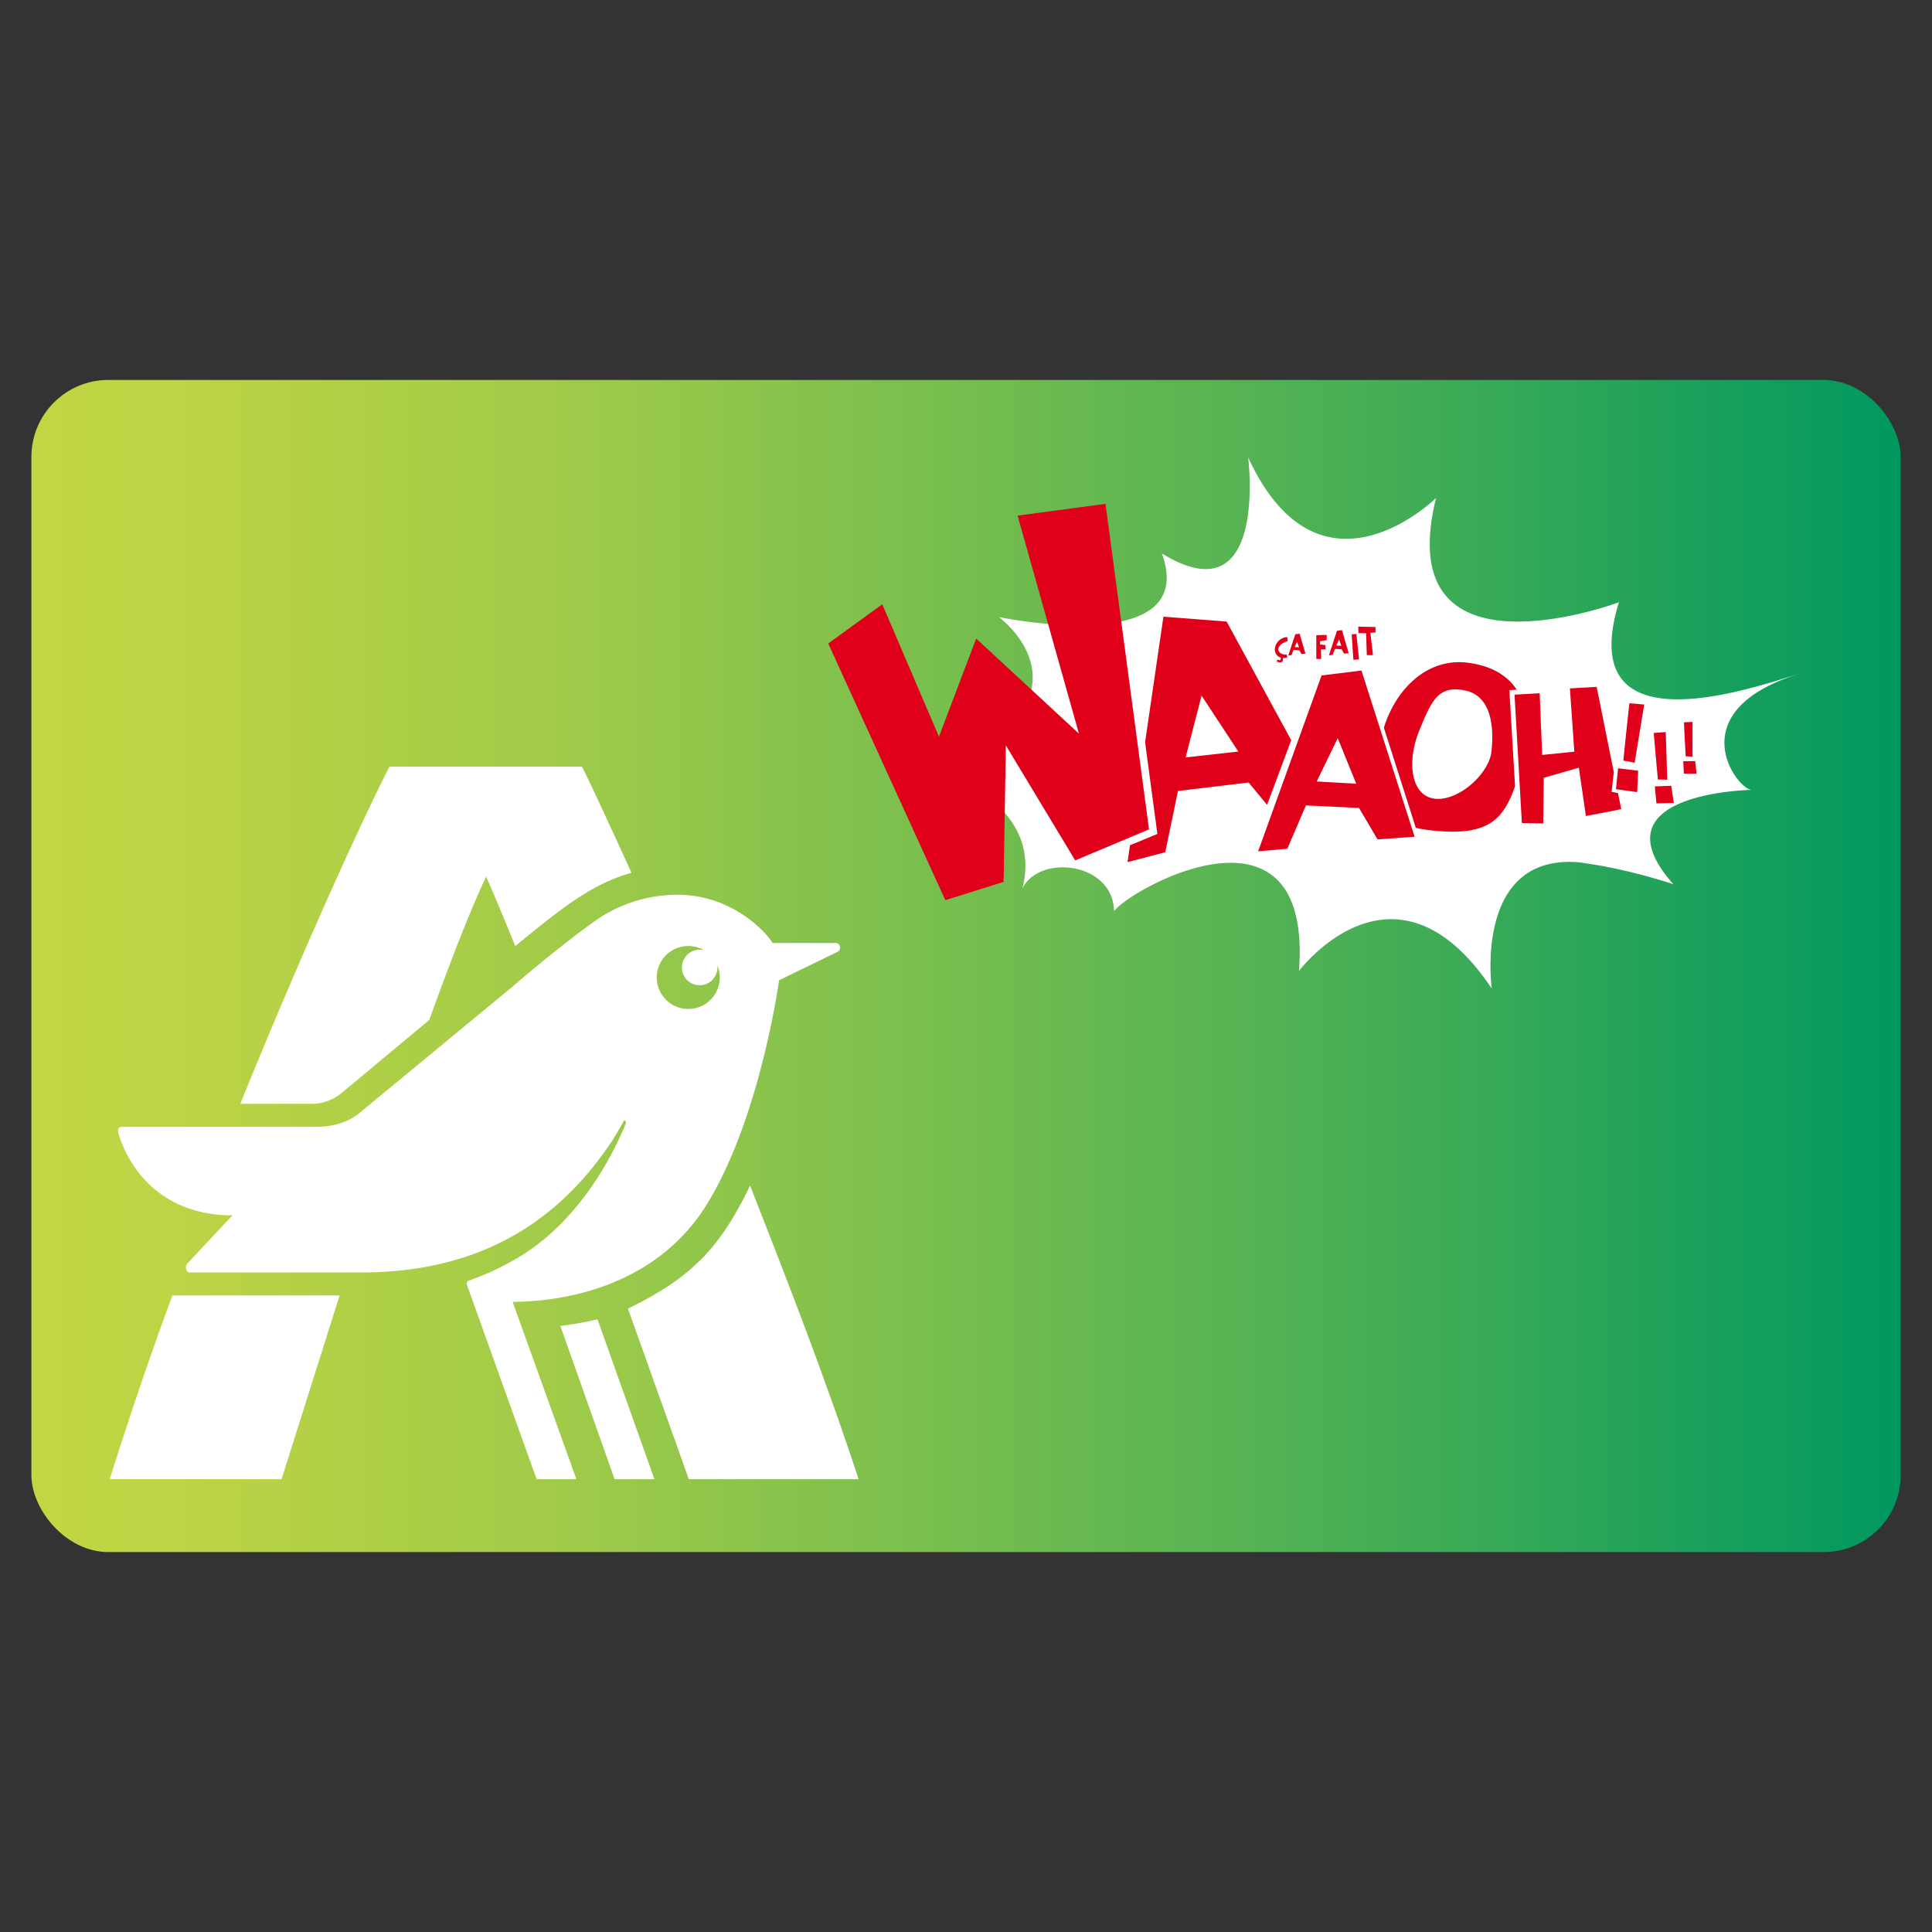
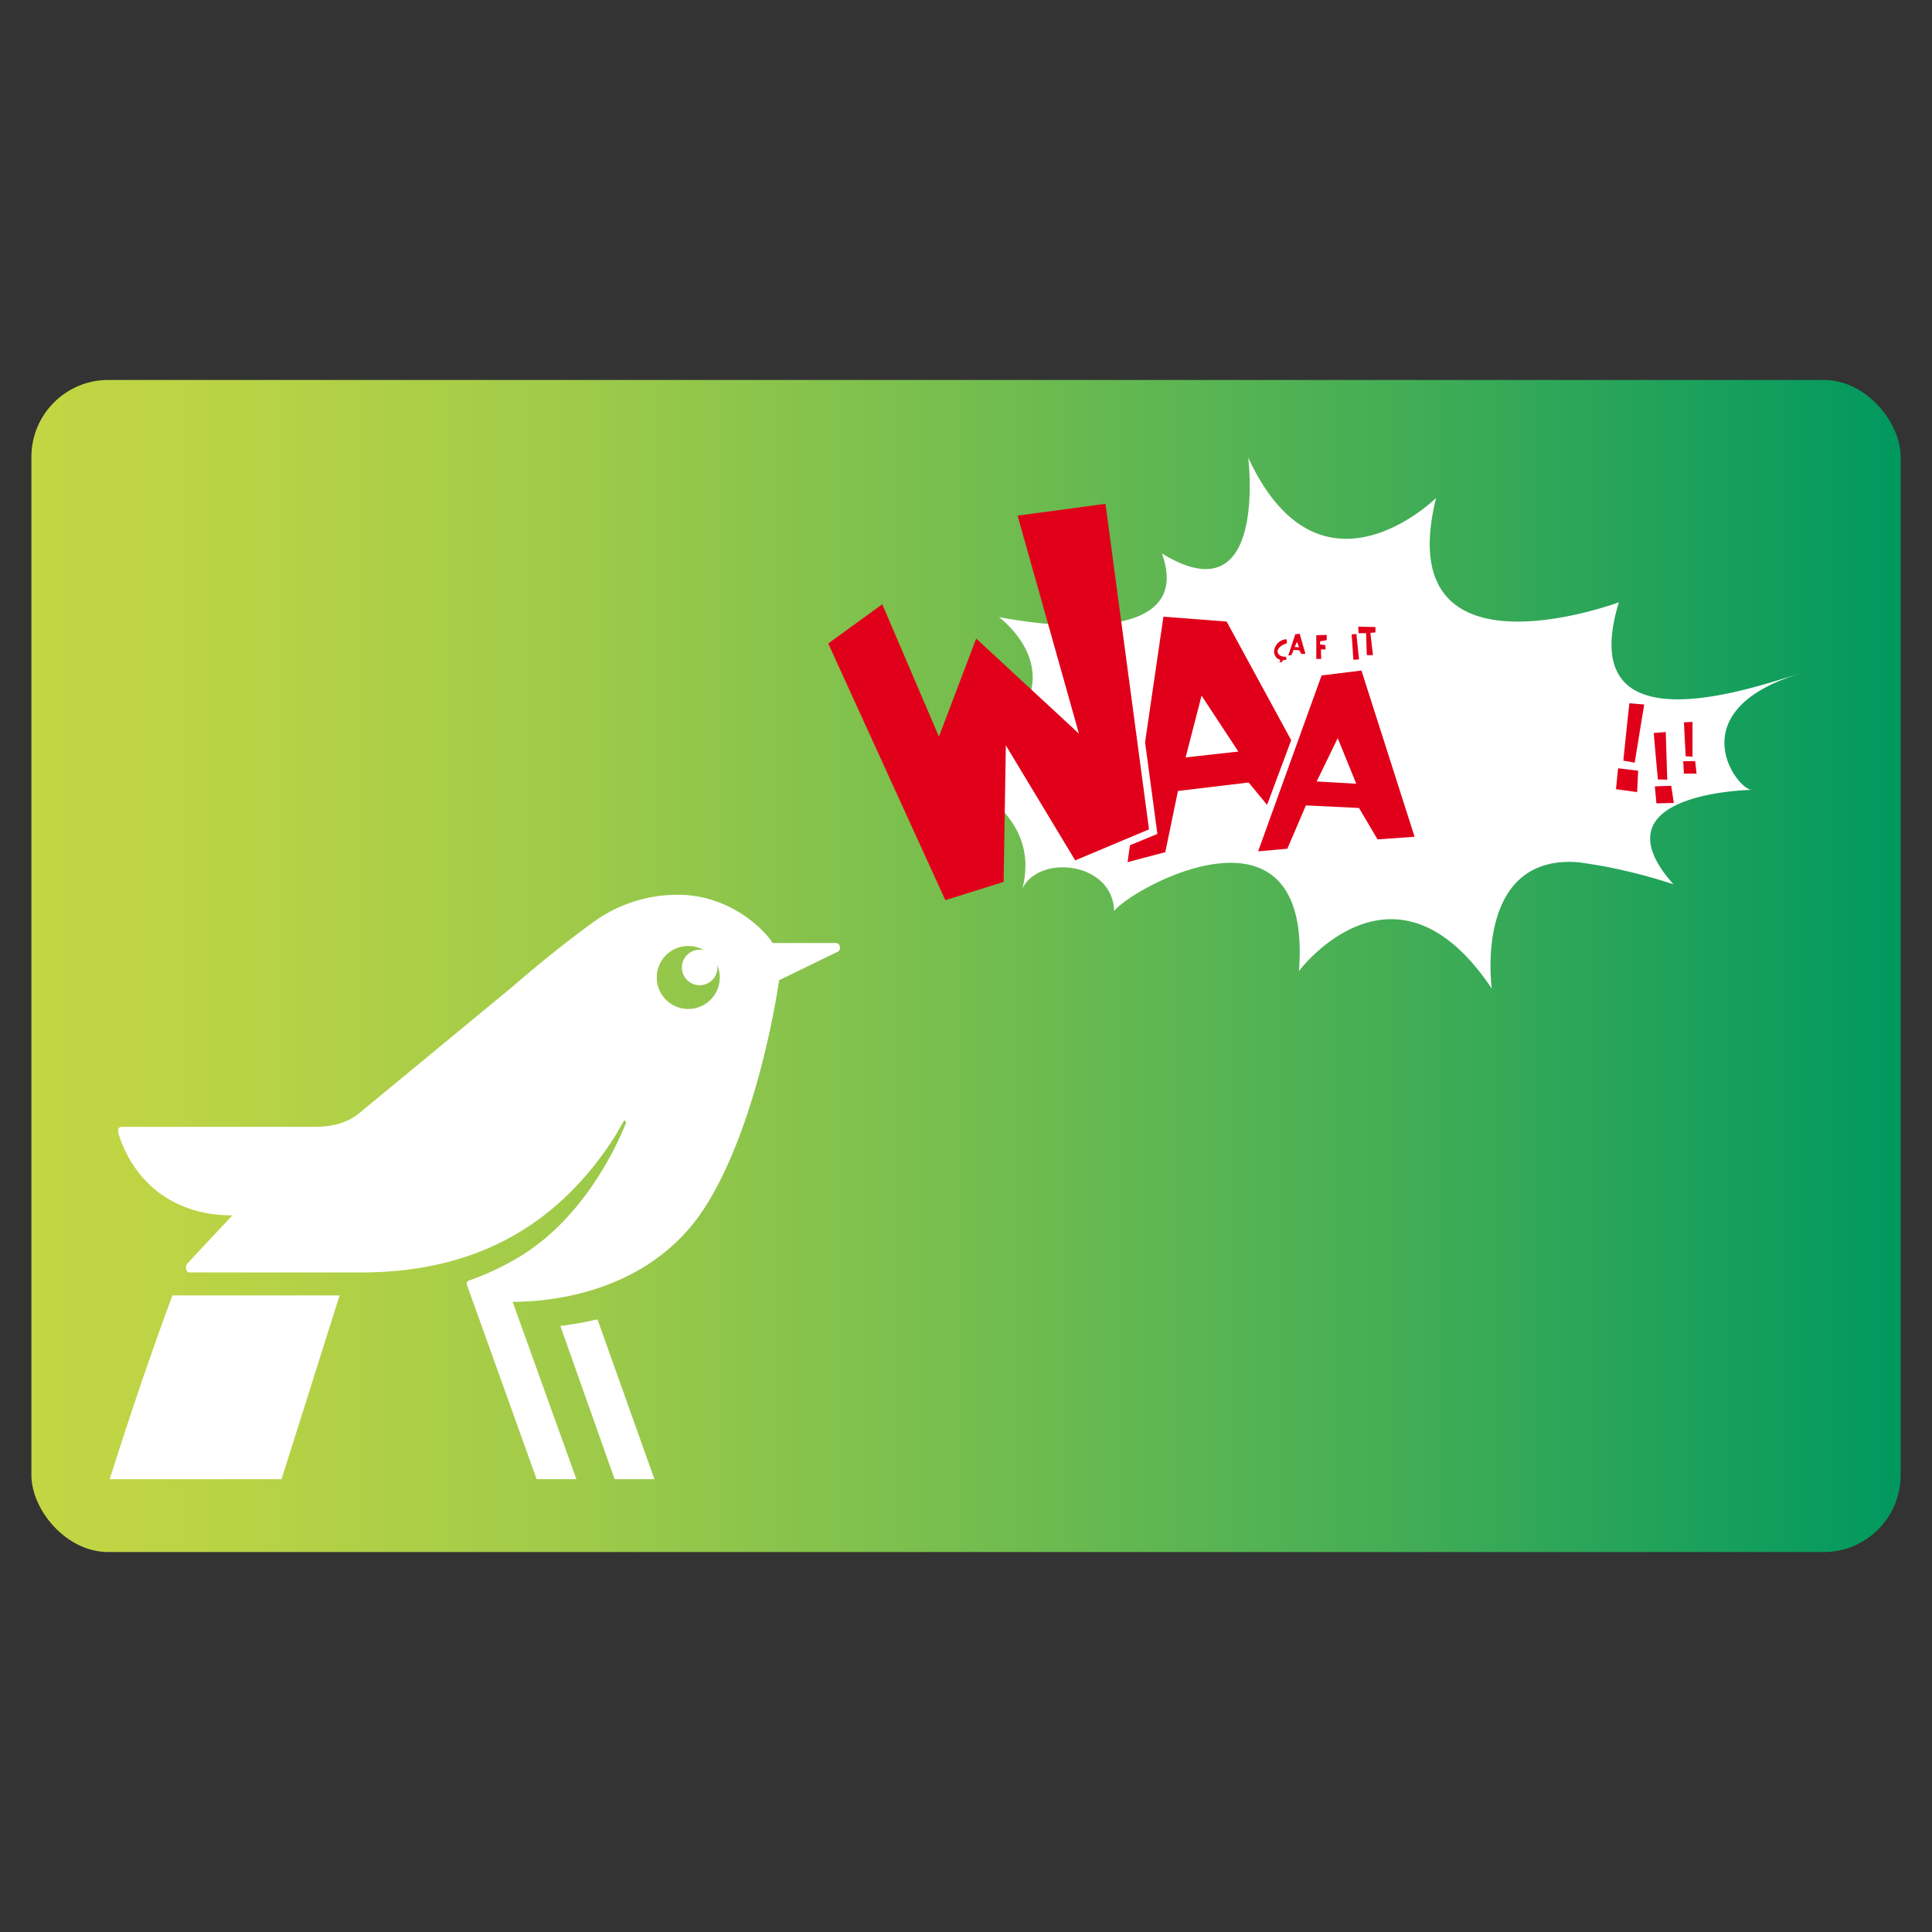
<svg xmlns="http://www.w3.org/2000/svg" id="Mode_Isolation" data-name="Mode Isolation" viewBox="0 0 512 512">
  <rect x="0" y="0" width="512" height="512" fill="#333333" stroke="none" />
  <defs>
    <style>.cls-1{fill:url(#Dégradé_sans_nom_9);}.cls-2{fill:#fff;}.cls-3{fill:#e0001a;}</style>
    <linearGradient id="Dégradé_sans_nom_9" x1="8.32" y1="256" x2="503.68" y2="256" gradientUnits="userSpaceOnUse">
      <stop offset="0" stop-color="#c3d644" />
      <stop offset="0.1" stop-color="#bad345" />
      <stop offset="0.28" stop-color="#a1cb49" />
      <stop offset="0.49" stop-color="#77be4e" />
      <stop offset="0.75" stop-color="#3fac56" />
      <stop offset="1" stop-color="#00985f" />
    </linearGradient>
  </defs>
  <title>img-paiement</title>
  <rect class="cls-1" x="8.32" y="100.69" width="495.37" height="310.62" rx="20.39" ry="20.39" />
  <path class="cls-2" d="M148.5,351.39,162.88,392h10.55l-15.09-42.36A93.05,93.05,0,0,1,148.5,351.39Z" />
  <path class="cls-2" d="M187.29,319.21c14.22-23,19.17-59.43,19.17-59.43L222,252.22c1-.48.73-2.31-.47-2.31H204.78c-2.64-4.06-11.74-12.79-25.16-12.79a38,38,0,0,0-21.18,6.41s-9.11,6.27-22.36,17.73L95.53,294.73c-3.11,2.63-6.95,3.9-12.22,3.9h-51c-1.44,0-1,1.65-.72,2.38,3.59,11,13.18,21.08,30,21.08l-12,12.82c-.49.49-.49,2.3.71,2.3H95.77c32.91,0,53.13-14.79,66.43-34.86,1.12-1.71,2.2-3.69,3.23-5.47a.74.74,0,0,1,.3,1.13c-3.36,8.15-11.74,24.63-27.07,34.44a73.25,73.25,0,0,1-14.38,6.92c-.53.21-.72.57-.48,1.29L142.21,392h10.54L135.85,345C146.84,345,173.08,342.17,187.29,319.21ZM176.5,253.13a8.34,8.34,0,0,1,10.1-1.28,4.33,4.33,0,0,0-1.18-.17,4.71,4.71,0,1,0,4.71,4.71,4.15,4.15,0,0,0-.08-.69,8.35,8.35,0,1,1-13.55-2.57Z" />
-   <path class="cls-2" d="M90.74,289.47l23-19.15c4.8-13.17,9.82-26.71,15.09-38,2.64,6,5.09,11.93,7.72,18.4,12.63-10.36,20.36-16.47,30.8-19.43-6.47-14.13-11-24-13.12-28.11h-51c-4.31,8.12-20.6,42.63-39.54,89.33H82.11A12.34,12.34,0,0,0,90.74,289.47Z" />
  <path class="cls-2" d="M29.08,392H74.61L90,343.3H45.69C40.42,357.51,34.83,373.75,29.08,392Z" />
-   <path class="cls-2" d="M166.41,346.8,182.54,392h45c-9.35-28.42-19.4-53.84-28.75-77.81C191,330.3,183.63,338.45,166.41,346.8Z" />
  <path class="cls-2" d="M464.31,209.32c-3.76.27-19.89-20.83,12.63-30.8-10.07,2.86-60.32,21.61-47.92-18.91,0,0-60.89,22.74-48.45-27.64,0,0-30.77,30.41-49.79-10.73,0,0,5.39,42.78-22.87,25.43,10.13,28-43.15,16.86-43.15,16.86,19.79,16.31,5.1,39.83-28.93,33.14,21.39,9.54,40,19.23,35.13,38.78,4.5-9.17,24-7,24.28,6,4.88-6.29,52.66-32.64,49,15.87,0,0,25.35-33.78,51.09,4.66,0,0-4.94-35.77,23.09-33.46,1.65.21,6.09.95,6.09.95a150,150,0,0,1,18.95,4.86C421.78,209.92,464.31,209.32,464.31,209.32Z" />
-   <polygon class="cls-3" points="427.09 209.85 427.67 204.62 423.13 182.02 416.04 182.43 417.21 199.2 408.69 200.07 408.03 183.71 401.37 184.09 403.31 218.1 408.97 218.22 409.11 206.13 418.41 203.44 420.28 216.25 429.65 214.44 428.77 210.16 427.09 209.85" />
  <path class="cls-3" d="M434.13,204.25l-.27,5.67-5.61-.77.56-5.55Zm-2.3-17.88,3.9.33s-2.54,15.52-2.53,15.45a29.45,29.45,0,0,0-3-.56s1.55-15.23,1.63-15.22" />
  <path class="cls-3" d="M442.89,208.24l.69,4.55-4.61.11-.42-4.5Zm-4.61-14,3.16-.24s.4,12.7.4,12.65a21.21,21.21,0,0,0-2.48-.06s-1.14-12.34-1.08-12.34" />
  <path class="cls-3" d="M449.23,201.69l.38,3.33-3.36,0-.18-3.29Zm-3-10.27,2.3-.1s0,9.27,0,9.22a17.34,17.34,0,0,0-1.8-.1s-.5-9-.45-9" />
  <polygon class="cls-3" points="292.97 133.52 304.5 219.79 284.94 228.01 266.56 197.53 265.97 233.71 250.52 238.55 219.49 170.53 233.81 160.14 248.83 195.22 258.7 169.23 285.93 194.42 269.67 136.65 292.97 133.52" />
  <path class="cls-3" d="M333.42,225.61l7.74-.69,4.92-11.48,14.07.68,4.91,8.32,9.82-.69L360.8,177.7,350.23,179Zm26-17.91-10.48-.6,5.57-11.49Z" />
-   <path class="cls-3" d="M395.25,199.17c-.67,6.12-9.14,13.47-15.33,12.45s-7.05-10.09-3.8-18,5-12.15,12.22-10.62c7.09,1.53,7.59,10.1,6.9,16.22M400,182.89l1.95-.11c-2.41-3.67-6.48-6.22-12.53-7.09-11.25-1.67-19.58,7.12-22.68,17.17l8.47,26.53a35.06,35.06,0,0,0,4,.66c14.6,1.59,19-2.27,22.29-11.69Z" />
  <path class="cls-3" d="M314.2,200.72l4.23-16.37,9.74,14.82Zm10.87-36-16.75-1.29-4.86,33.28L306.72,221l-7.26,3-.65,4.47,10-2.63,3.36-16.23,18.73-2.24,4.89,5.93,6.39-17.14Z" />
-   <path class="cls-3" d="M340,174.36c0,.35,0,.9-.32,1.09s-1.34-.09-1.34-.09l.19-.57s.57.32.79.08a.73.73,0,0,0,.1-.58,2.25,2.25,0,0,1-1.58-2.16,3.44,3.44,0,0,1,3.29-3.29l.14,1.06c-2.64.79-2.51,2.24-2.51,2.24s.13,1.45,2.24,1.32l.13.79a4.25,4.25,0,0,1-1.13.13" />
+   <path class="cls-3" d="M340,174.36c0,.35,0,.9-.32,1.09s-1.34-.09-1.34-.09s.57.32.79.08a.73.73,0,0,0,.1-.58,2.25,2.25,0,0,1-1.58-2.16,3.44,3.44,0,0,1,3.29-3.29l.14,1.06c-2.64.79-2.51,2.24-2.51,2.24s.13,1.45,2.24,1.32l.13.79a4.25,4.25,0,0,1-1.13.13" />
  <path class="cls-3" d="M344.26,171.54l-.54-1.45-.62,1.38Zm-2.85,2.16,1.85-5.61,1.16-.15,1.53,5.3-1.07.08-.55-1-1.53-.08-.54,1.38Z" />
  <polygon class="cls-3" points="349.83 169.95 349.83 170.8 351.21 170.95 351.29 172.1 350.06 172.1 350.13 174.63 348.83 174.63 348.83 168.34 351.59 168.26 351.59 169.64 349.83 169.95" />
-   <path class="cls-3" d="M355.47,171.16l-.62-1.68-.71,1.59Zm-3.29,2.49,2.13-6.48,1.33-.18,1.77,6.12-1.24.1-.63-1.15-1.77-.1-.62,1.6Z" />
  <polygon class="cls-3" points="358.21 168.11 358.66 174.84 360.15 174.75 359.46 168.02 358.21 168.11" />
  <polygon class="cls-3" points="359.94 166.07 364.51 166.17 364.51 167.61 363.17 167.71 363.85 173.62 362.22 173.62 362.03 167.8 360.03 167.8 359.94 166.07" />
</svg>